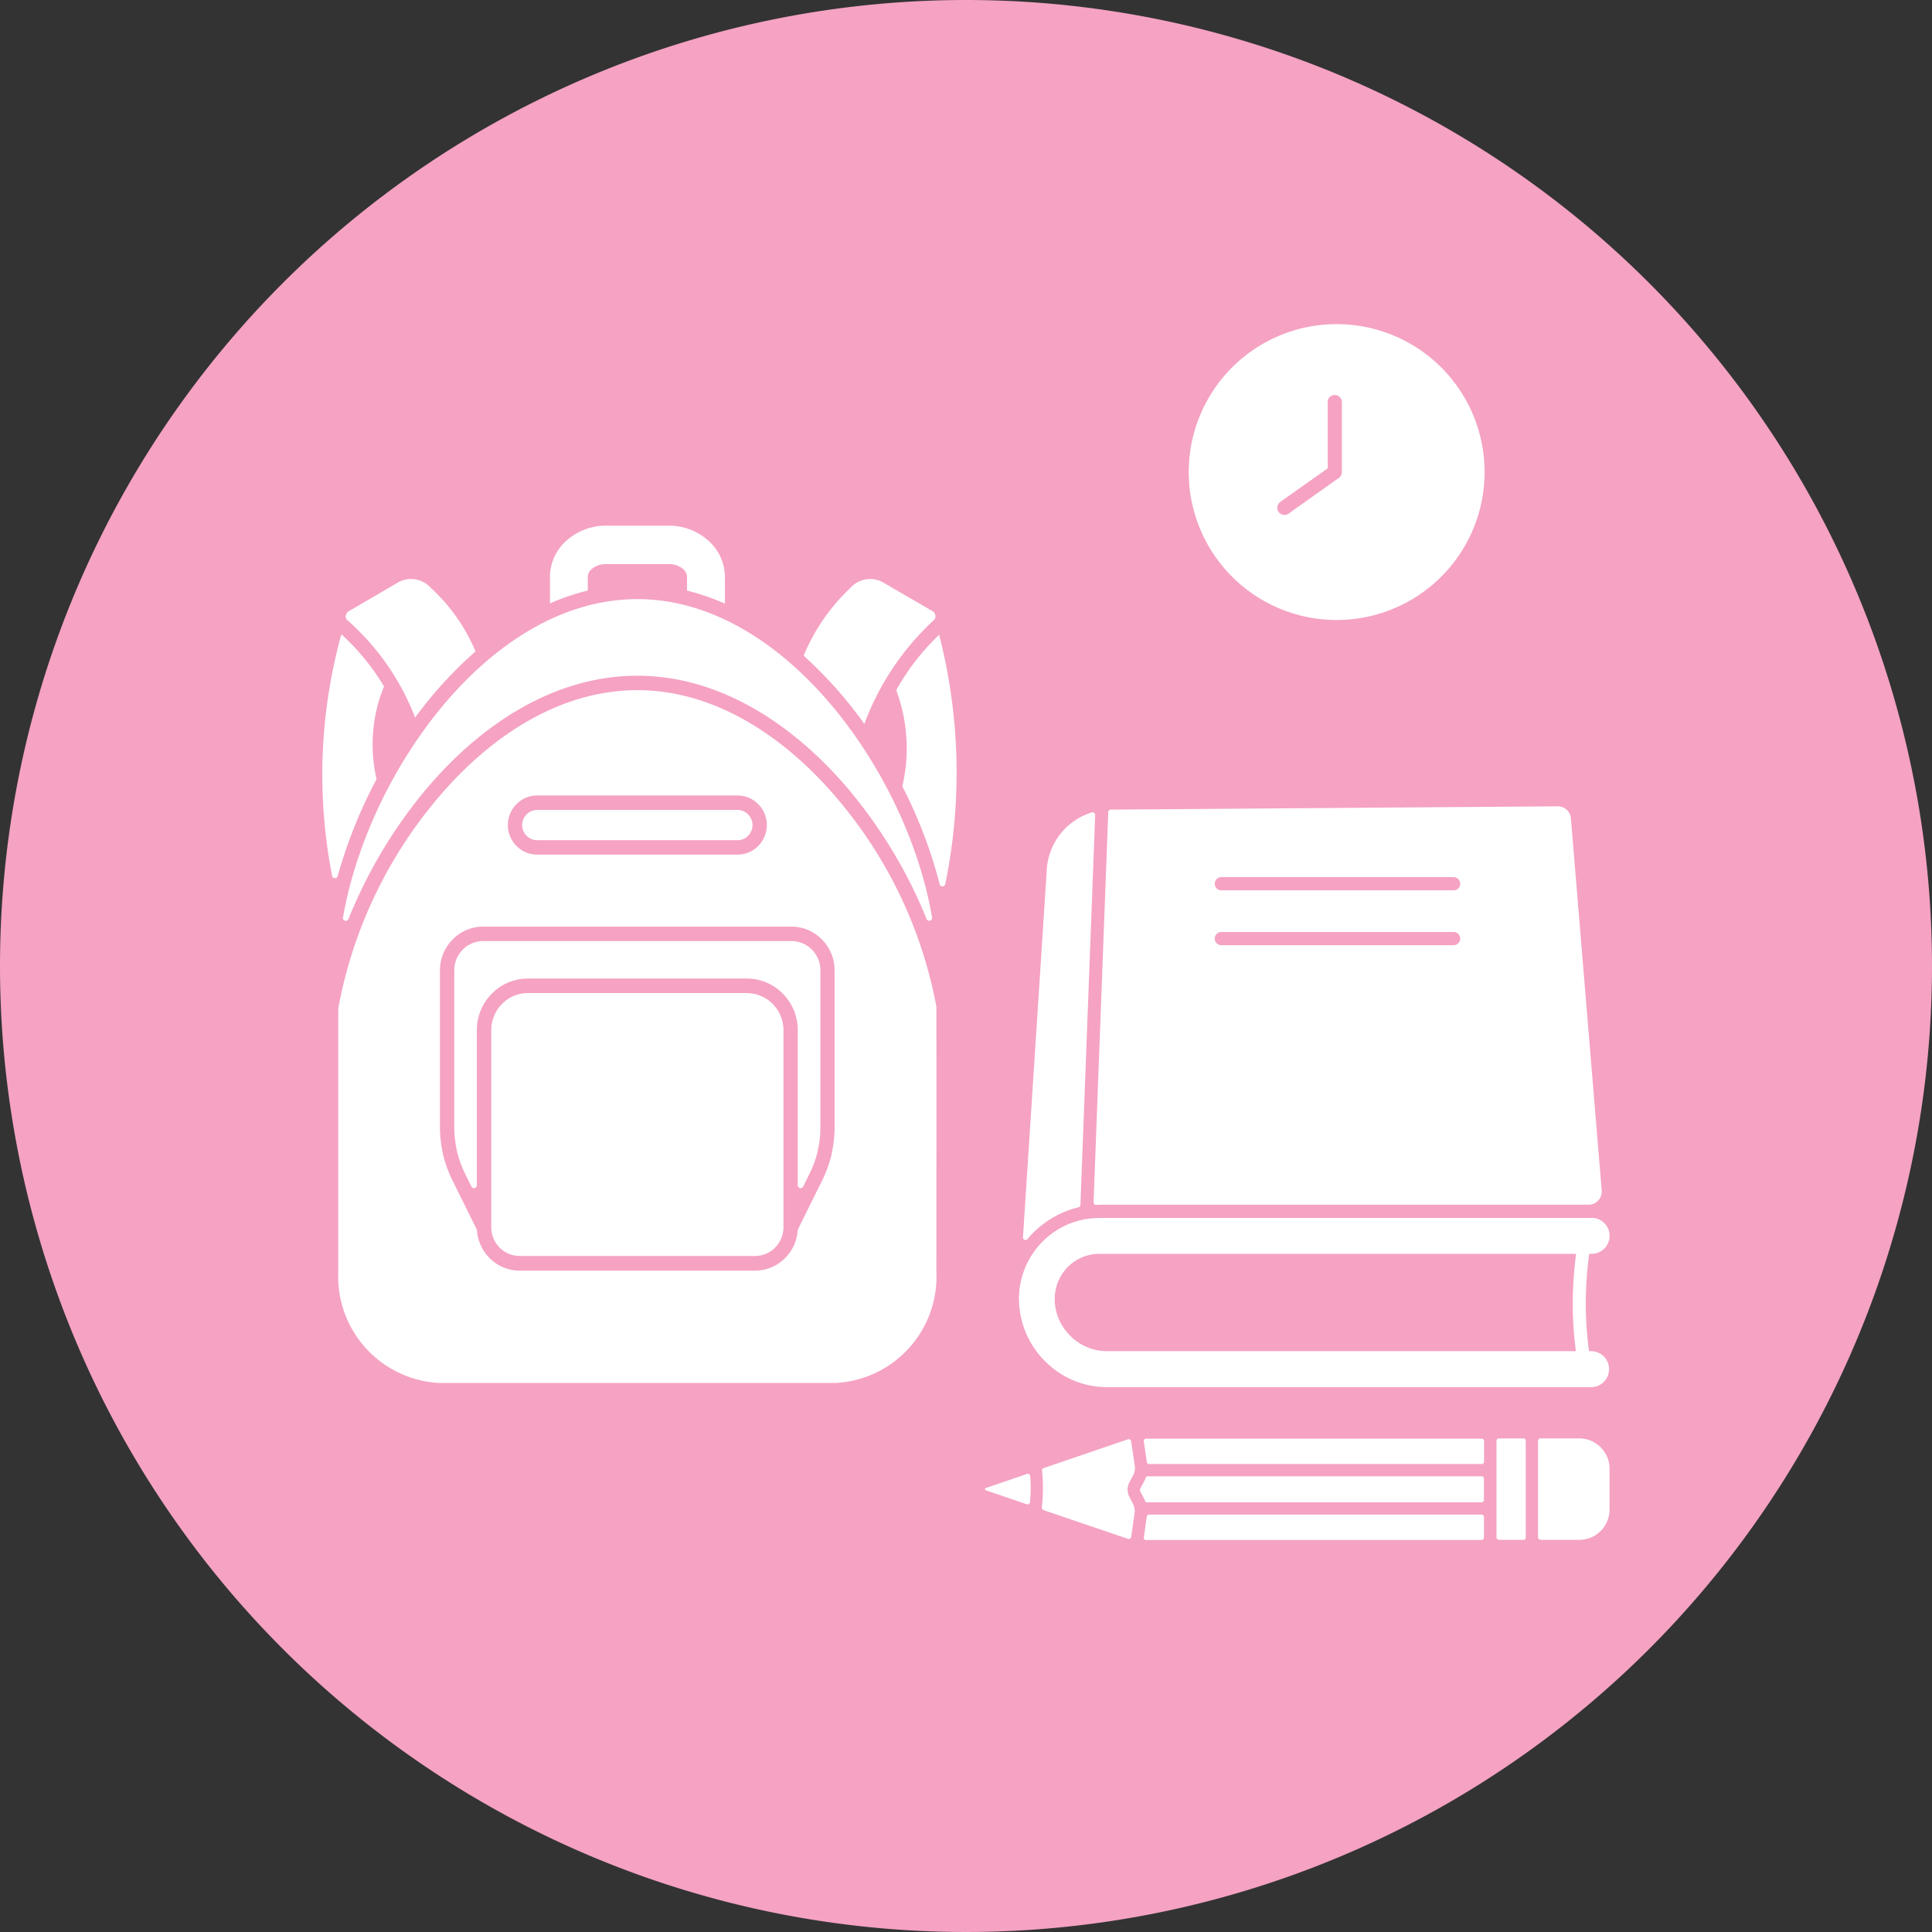
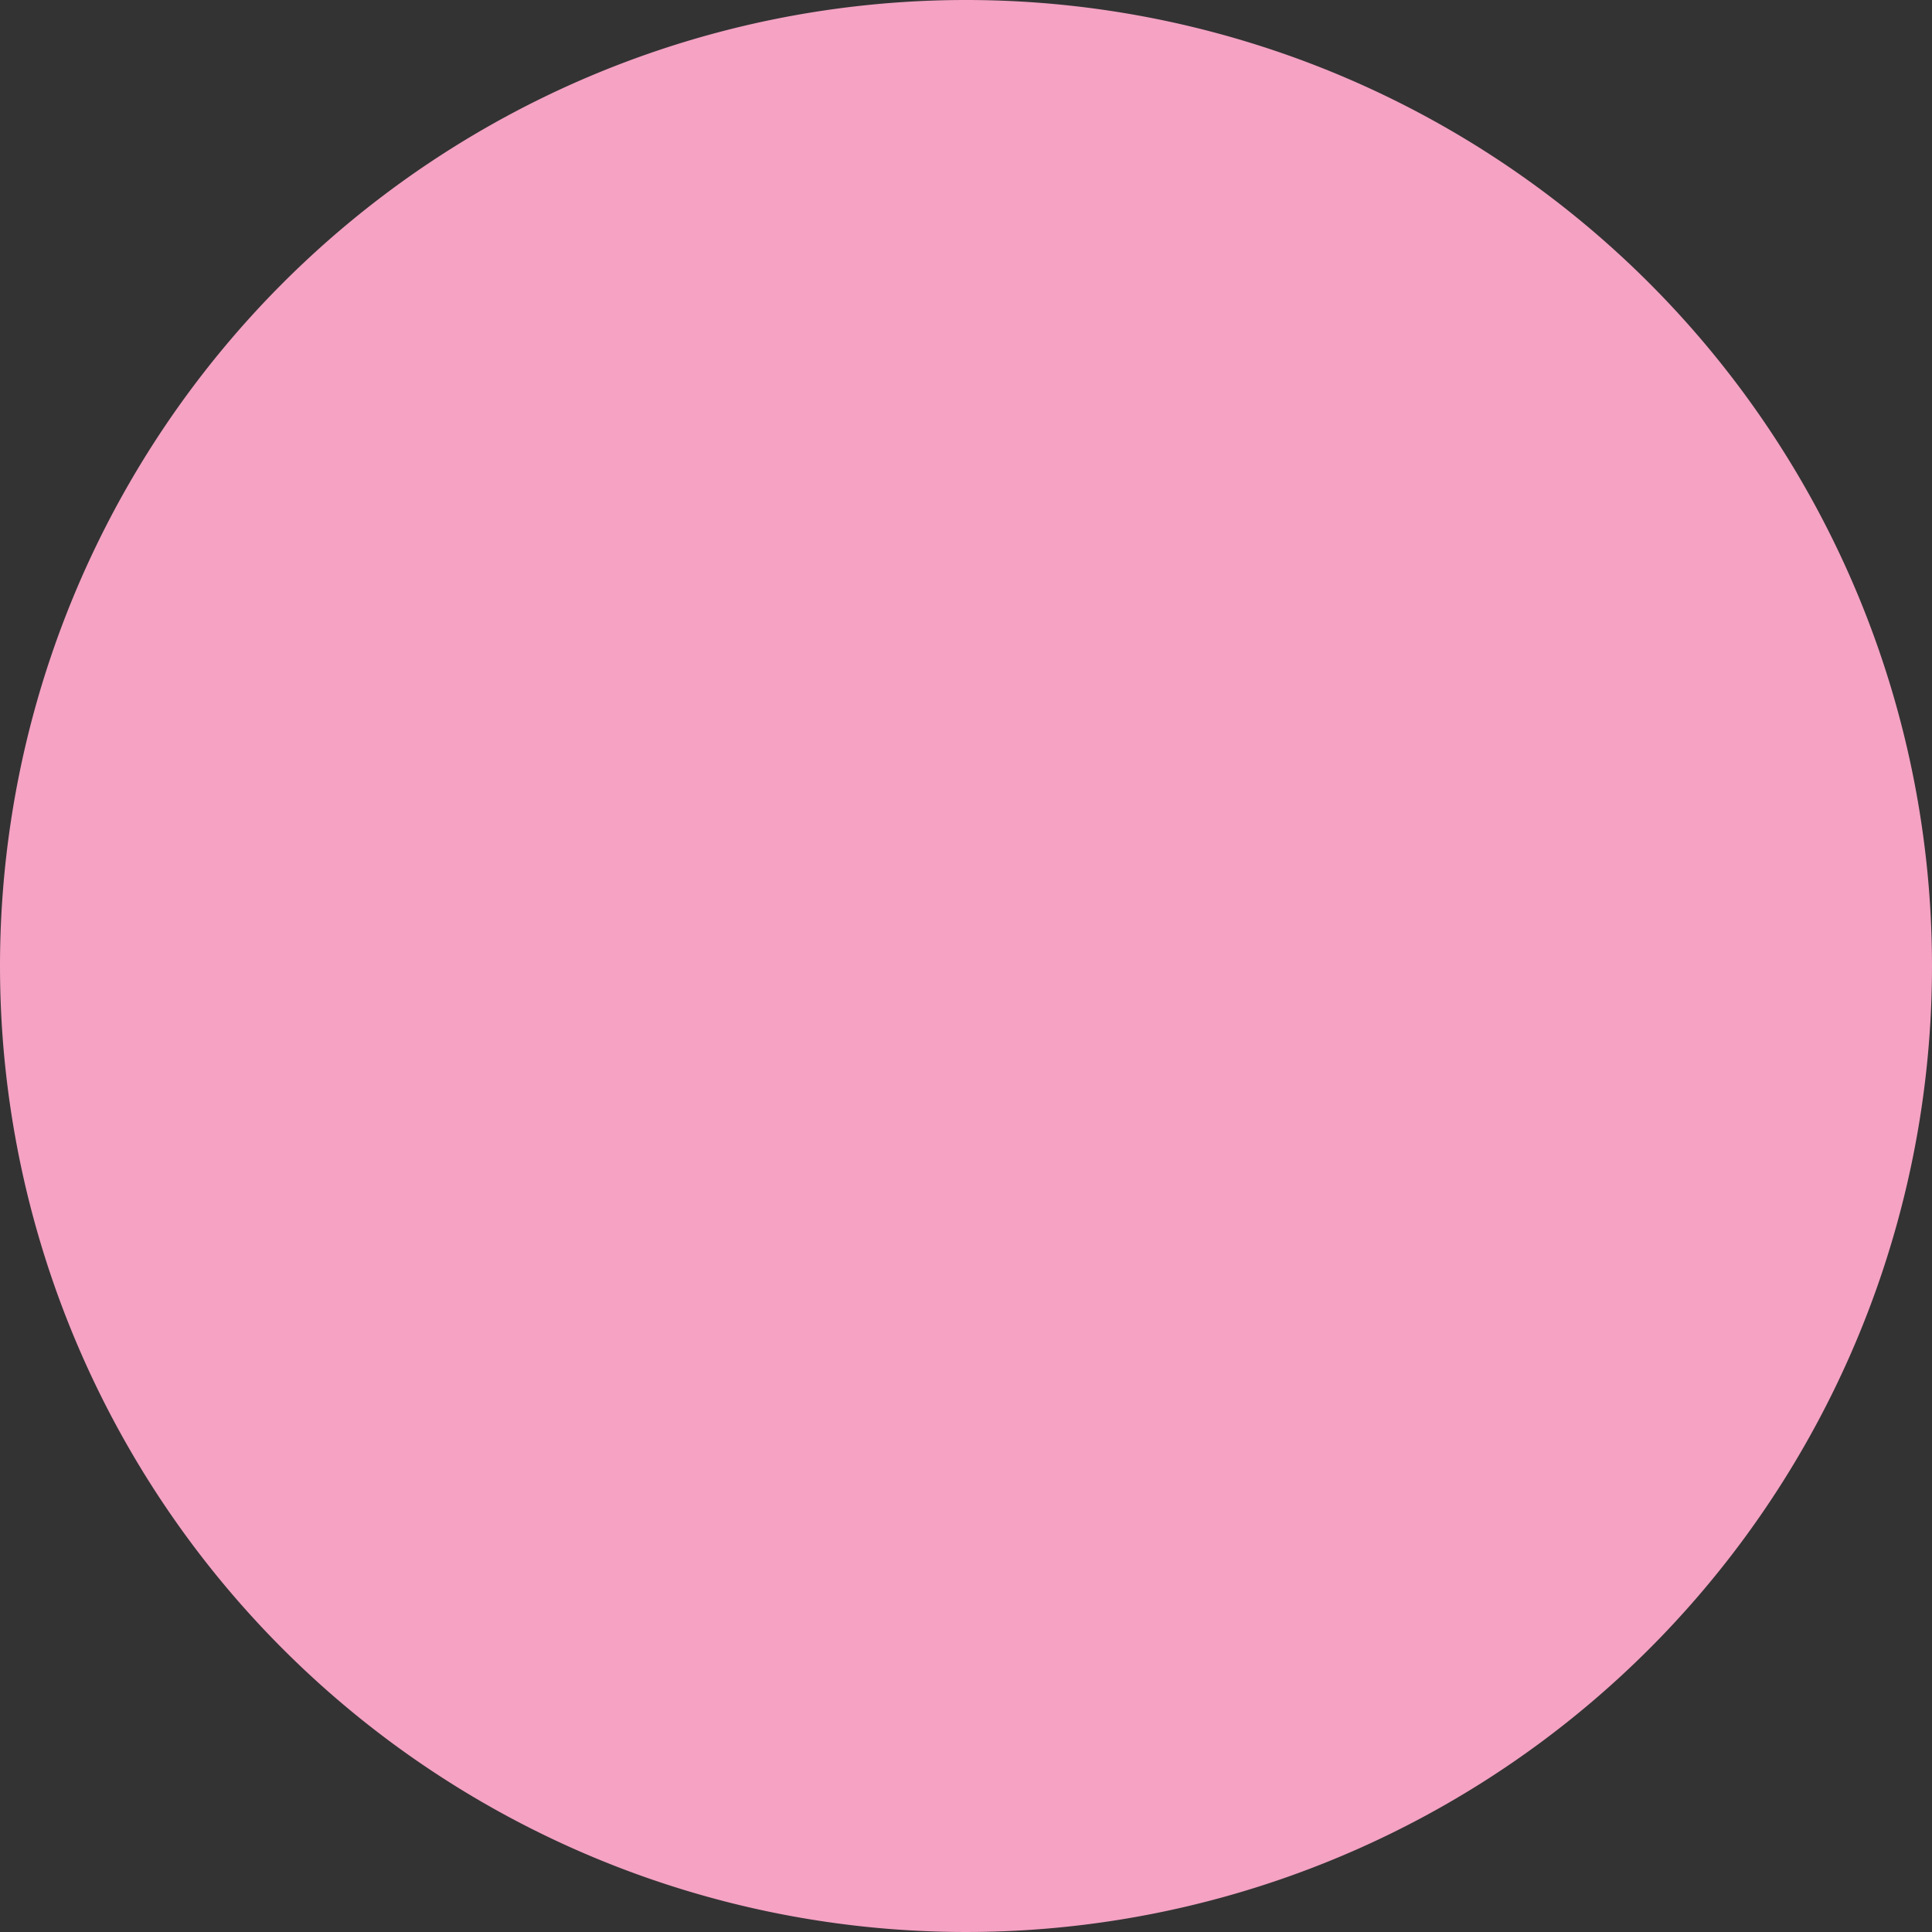
<svg xmlns="http://www.w3.org/2000/svg" width="81.556" height="81.556" viewBox="0 0 81.556 81.556">
  <rect x="0" y="0" width="81.556" height="81.556" fill="#333333" stroke="none" />
  <g id="グループ_54347" data-name="グループ 54347" transform="translate(-155.722 -312)">
    <g id="グループ_52505" data-name="グループ 52505" transform="translate(155.722 312)">
      <path id="パス_54139" data-name="パス 54139" d="M40.778,0A40.778,40.778,0,1,1,0,40.778,40.778,40.778,0,0,1,40.778,0Z" fill="#f5a2c3" />
    </g>
    <g id="noun-school-6558710" transform="translate(166.324 319.659)">
-       <path id="パス_54634" data-name="パス 54634" d="M28.926,34.806c.007,3.344,0,7.839,0,11.22a4.494,4.494,0,0,1-4.242,4.694H7.919a4.5,4.5,0,0,1-4.242-4.694c0-3.346,0-7.784,0-11.117a19.079,19.079,0,0,1,4.183-8.854c2.242-2.662,5.189-4.58,8.443-4.58,3.228,0,6.172,1.91,8.419,4.554a18.935,18.935,0,0,1,4.2,8.779ZM45.746,6.024a6.245,6.245,0,1,1-6.168,6.245A6.245,6.245,0,0,1,45.746,6.024Zm-.3,3.293v2.794l-2,1.415a.307.307,0,0,0-.074.423.3.3,0,0,0,.418.075l2.1-1.491a.306.306,0,0,0,.152-.266V9.316a.3.3,0,0,0-.6,0Zm-32.833,8.5V16.693a2.064,2.064,0,0,1,.744-1.57,2.492,2.492,0,0,1,1.622-.593h2.651a2.489,2.489,0,0,1,1.622.593A2.065,2.065,0,0,1,20,16.693v1.129a9.823,9.823,0,0,0-1.6-.549v-.58a.461.461,0,0,0-.176-.34.906.906,0,0,0-.591-.2H14.977a.906.906,0,0,0-.591.2.459.459,0,0,0-.176.34v.577a9.827,9.827,0,0,0-1.6.543ZM29.3,29.665a23.348,23.348,0,0,0-.258-10.528,9.886,9.886,0,0,0-1.811,2.336,7.051,7.051,0,0,1,.257,4.063,19.9,19.9,0,0,1,1.578,4.135.121.121,0,0,0,.234-.005ZM5.293,25.228a6.5,6.5,0,0,1,.314-3.912,9.638,9.638,0,0,0-1.8-2.2,22.267,22.267,0,0,0-.389,10.2.121.121,0,0,0,.235.008,20.519,20.519,0,0,1,1.638-4.089ZM9.472,19.84a7.621,7.621,0,0,0-1.881-2.676,1.121,1.121,0,0,0-1.34-.264L4.116,18.145A.235.235,0,0,0,4,18.31a.2.2,0,0,0,.049.2,10.464,10.464,0,0,1,2.872,4.124A17.3,17.3,0,0,1,9.472,19.84ZM25.885,22.9a11.33,11.33,0,0,1,2.946-4.394.2.2,0,0,0,.049-.2.235.235,0,0,0-.116-.165L26.63,16.9a1.122,1.122,0,0,0-1.34.264,8.343,8.343,0,0,0-1.969,2.855A17.814,17.814,0,0,1,25.885,22.9ZM11.678,33.648h9.25a2.127,2.127,0,0,1,1.515.639,2.18,2.18,0,0,1,.63,1.535v6.553a.121.121,0,0,0,.229.057l.251-.507a4.554,4.554,0,0,0,.362-.981v-.011a4.57,4.57,0,0,0,.115-1.051V33.3a1.238,1.238,0,0,0-.357-.871,1.208,1.208,0,0,0-.86-.362H9.791a1.208,1.208,0,0,0-.86.362,1.237,1.237,0,0,0-.357.871V39.88a4.567,4.567,0,0,0,.112,1.039l0,.011a4.579,4.579,0,0,0,.362.993l.251.507a.121.121,0,0,0,.229-.057v-6.55a2.18,2.18,0,0,1,.63-1.535,2.12,2.12,0,0,1,1.515-.639ZM23.072,44.255l1.02-2.058a5.171,5.171,0,0,0,.405-1.109l0-.013a5.169,5.169,0,0,0,.132-1.192V33.3a1.851,1.851,0,0,0-.534-1.3,1.806,1.806,0,0,0-1.287-.543H9.791a1.806,1.806,0,0,0-1.287.543,1.851,1.851,0,0,0-.534,1.3V39.88A5.192,5.192,0,0,0,8.1,41.059l0,.013A5.158,5.158,0,0,0,8.513,42.2l1.02,2.058a1.831,1.831,0,0,0,.526,1.185,1.785,1.785,0,0,0,1.272.536h9.943a1.782,1.782,0,0,0,1.272-.536,1.822,1.822,0,0,0,.526-1.184Zm-2.143-9.994H11.676a1.529,1.529,0,0,0-1.087.459,1.57,1.57,0,0,0-.453,1.1v8.328a1.214,1.214,0,0,0,.352.856,1.187,1.187,0,0,0,.845.356h9.941a1.187,1.187,0,0,0,.845-.356,1.217,1.217,0,0,0,.352-.856V35.823a1.57,1.57,0,0,0-.453-1.1,1.532,1.532,0,0,0-1.09-.459ZM12.07,25.921a1.223,1.223,0,0,0-.871.366,1.255,1.255,0,0,0,0,1.764,1.223,1.223,0,0,0,.871.366h8.465a1.223,1.223,0,0,0,.871-.366,1.255,1.255,0,0,0,0-1.764,1.223,1.223,0,0,0-.871-.366Zm8.465.611H12.07a.624.624,0,0,0-.444.188.639.639,0,0,0,0,.9.624.624,0,0,0,.444.188h8.465a.624.624,0,0,0,.444-.188.639.639,0,0,0,0-.9.622.622,0,0,0-.444-.188ZM3.876,31.073a.121.121,0,0,0,.231.067,20.4,20.4,0,0,1,3.27-5.474c2.352-2.793,5.463-4.8,8.925-4.8,3.435,0,6.545,2,8.9,4.776a20.4,20.4,0,0,1,3.31,5.494.121.121,0,0,0,.231-.067c-1-5.959-6.158-13.437-12.441-13.437S4.912,25.054,3.876,31.076ZM31.014,55.251l1.726.59a.1.1,0,0,0,.091-.011.1.1,0,0,0,.048-.078q.025-.281.027-.558t-.019-.543a.1.1,0,0,0-.047-.078.1.1,0,0,0-.092-.011l-1.733.592a.05.05,0,0,0-.035.048.051.051,0,0,0,.035.05Zm21.659,2.093H53.7a.1.1,0,0,0,.105-.1V53.163a.1.1,0,0,0-.1-.1H52.674a.1.1,0,0,0-.105.1v4.075a.1.1,0,0,0,.1.1Zm1.757,0h1.622a1.281,1.281,0,0,0,1.29-1.264V54.325a1.281,1.281,0,0,0-1.29-1.264H54.43a.1.1,0,0,0-.107.1v4.075a.1.1,0,0,0,.105.1Zm-16.517-3.2H51.941a.1.1,0,0,0,.105-.1v-.874a.1.1,0,0,0-.105-.1H37.783a.1.1,0,0,0-.079.036.1.1,0,0,0-.024.082l.13.872a.1.1,0,0,0,.1.088Zm-.078,1.616H51.94a.1.1,0,0,0,.1-.1v-.9a.1.1,0,0,0-.105-.1H37.861a.1.1,0,0,0-.1.067,1.256,1.256,0,0,1-.07.155l-.147.274a.159.159,0,0,0,0,.164l.144.277a1.091,1.091,0,0,1,.048.105.1.1,0,0,0,.1.065Zm-.053,1.588H51.941a.1.1,0,0,0,.1-.1v-.872a.1.1,0,0,0-.1-.1H37.906a.1.1,0,0,0-.1.089l-.124.872a.1.1,0,0,0,.025.082.1.1,0,0,0,.079.036Zm-4.333-1.259L37.012,57.3a.1.1,0,0,0,.089-.009.1.1,0,0,0,.049-.073l.141-.994a.656.656,0,0,0-.069-.408l-.143-.277a.66.66,0,0,1,0-.635l.147-.274a.653.653,0,0,0,.074-.423l-.153-1.026a.1.1,0,0,0-.05-.072.1.1,0,0,0-.088-.01l-3.555,1.215a.1.1,0,0,0-.069.107,6.973,6.973,0,0,1,.037.772,7.361,7.361,0,0,1-.046.778.1.1,0,0,0,.07.107Zm23.562-13.5-1.3-15.7a.553.553,0,0,0-.552-.511l-18.825.139h-.046a.11.11,0,0,0-.107.107l-.62,16.463a.11.11,0,0,0,.116.115c.078,0,.157-.008.235-.008H56.463a.53.53,0,0,0,.405-.181.543.543,0,0,0,.143-.423Zm-.426,1.161a.76.76,0,1,1,0,1.52h-.1a15.655,15.655,0,0,0-.146,2.031,14.64,14.64,0,0,0,.138,2.076h.111a.761.761,0,0,1,0,1.521H36.109a3.678,3.678,0,0,1-2.536-1.037,3.729,3.729,0,0,1-1.155-2.5c0-.088-.007-.147-.007-.178a3.433,3.433,0,0,1,.936-2.368,3.381,3.381,0,0,1,1.932-1.019l.025,0c.114-.017.23-.03.348-.036.086,0,.144-.007.176-.007H56.586Zm-.657,1.52H35.722a1.889,1.889,0,0,0-1.283.589,1.915,1.915,0,0,0-.516,1.322c0,.06,0,.1,0,.107a2.2,2.2,0,0,0,.688,1.474,2.174,2.174,0,0,0,1.5.616h19.81a15.2,15.2,0,0,1-.131-2.078,16.131,16.131,0,0,1,.14-2.029ZM40.938,32.24a.279.279,0,0,1,0-.557h9.838a.279.279,0,0,1,0,.557Zm0-2.315a.279.279,0,0,1,0-.557h9.838a.279.279,0,0,1,0,.557ZM35.006,43.207a.11.11,0,0,1-.085.1,4.016,4.016,0,0,0-1.945,1.112q-.106.109-.2.225a.108.108,0,0,1-.126.032.11.11,0,0,1-.069-.11l1-15.43a2.7,2.7,0,0,1,1.905-2.5.106.106,0,0,1,.1.019.109.109,0,0,1,.043.092Z" transform="translate(0)" fill="#fff" fill-rule="evenodd" />
-     </g>
+       </g>
  </g>
</svg>